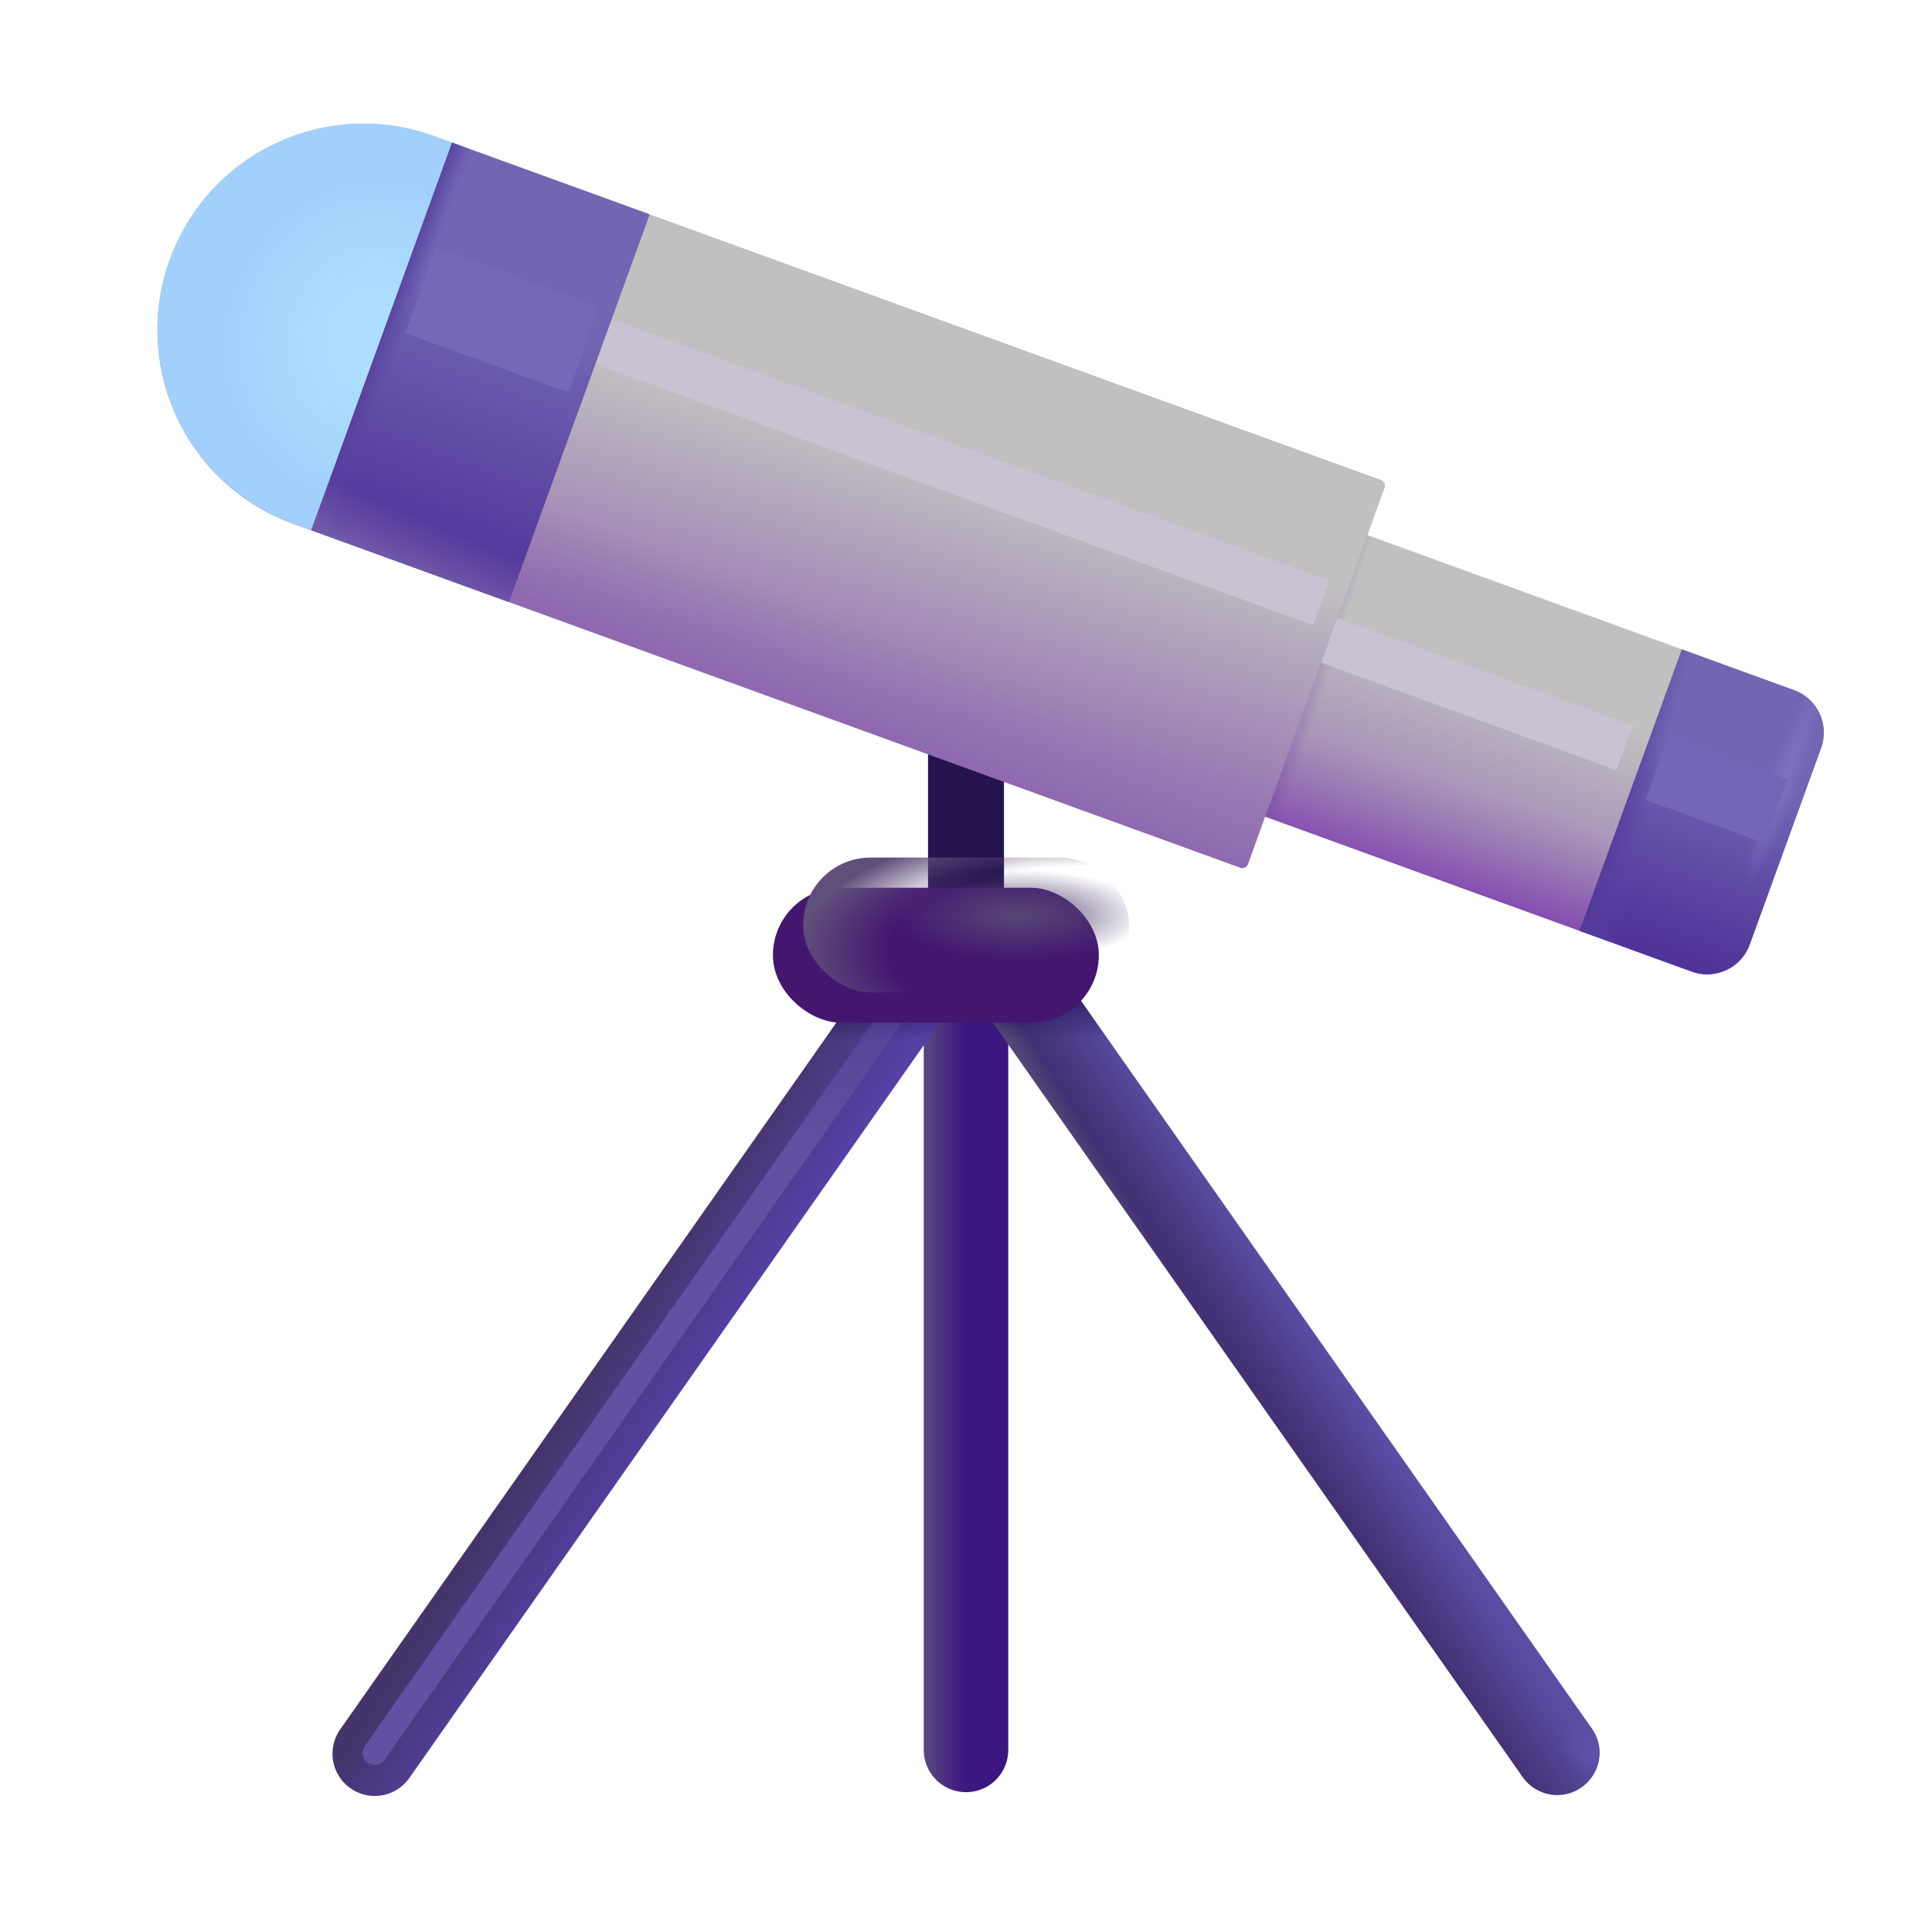
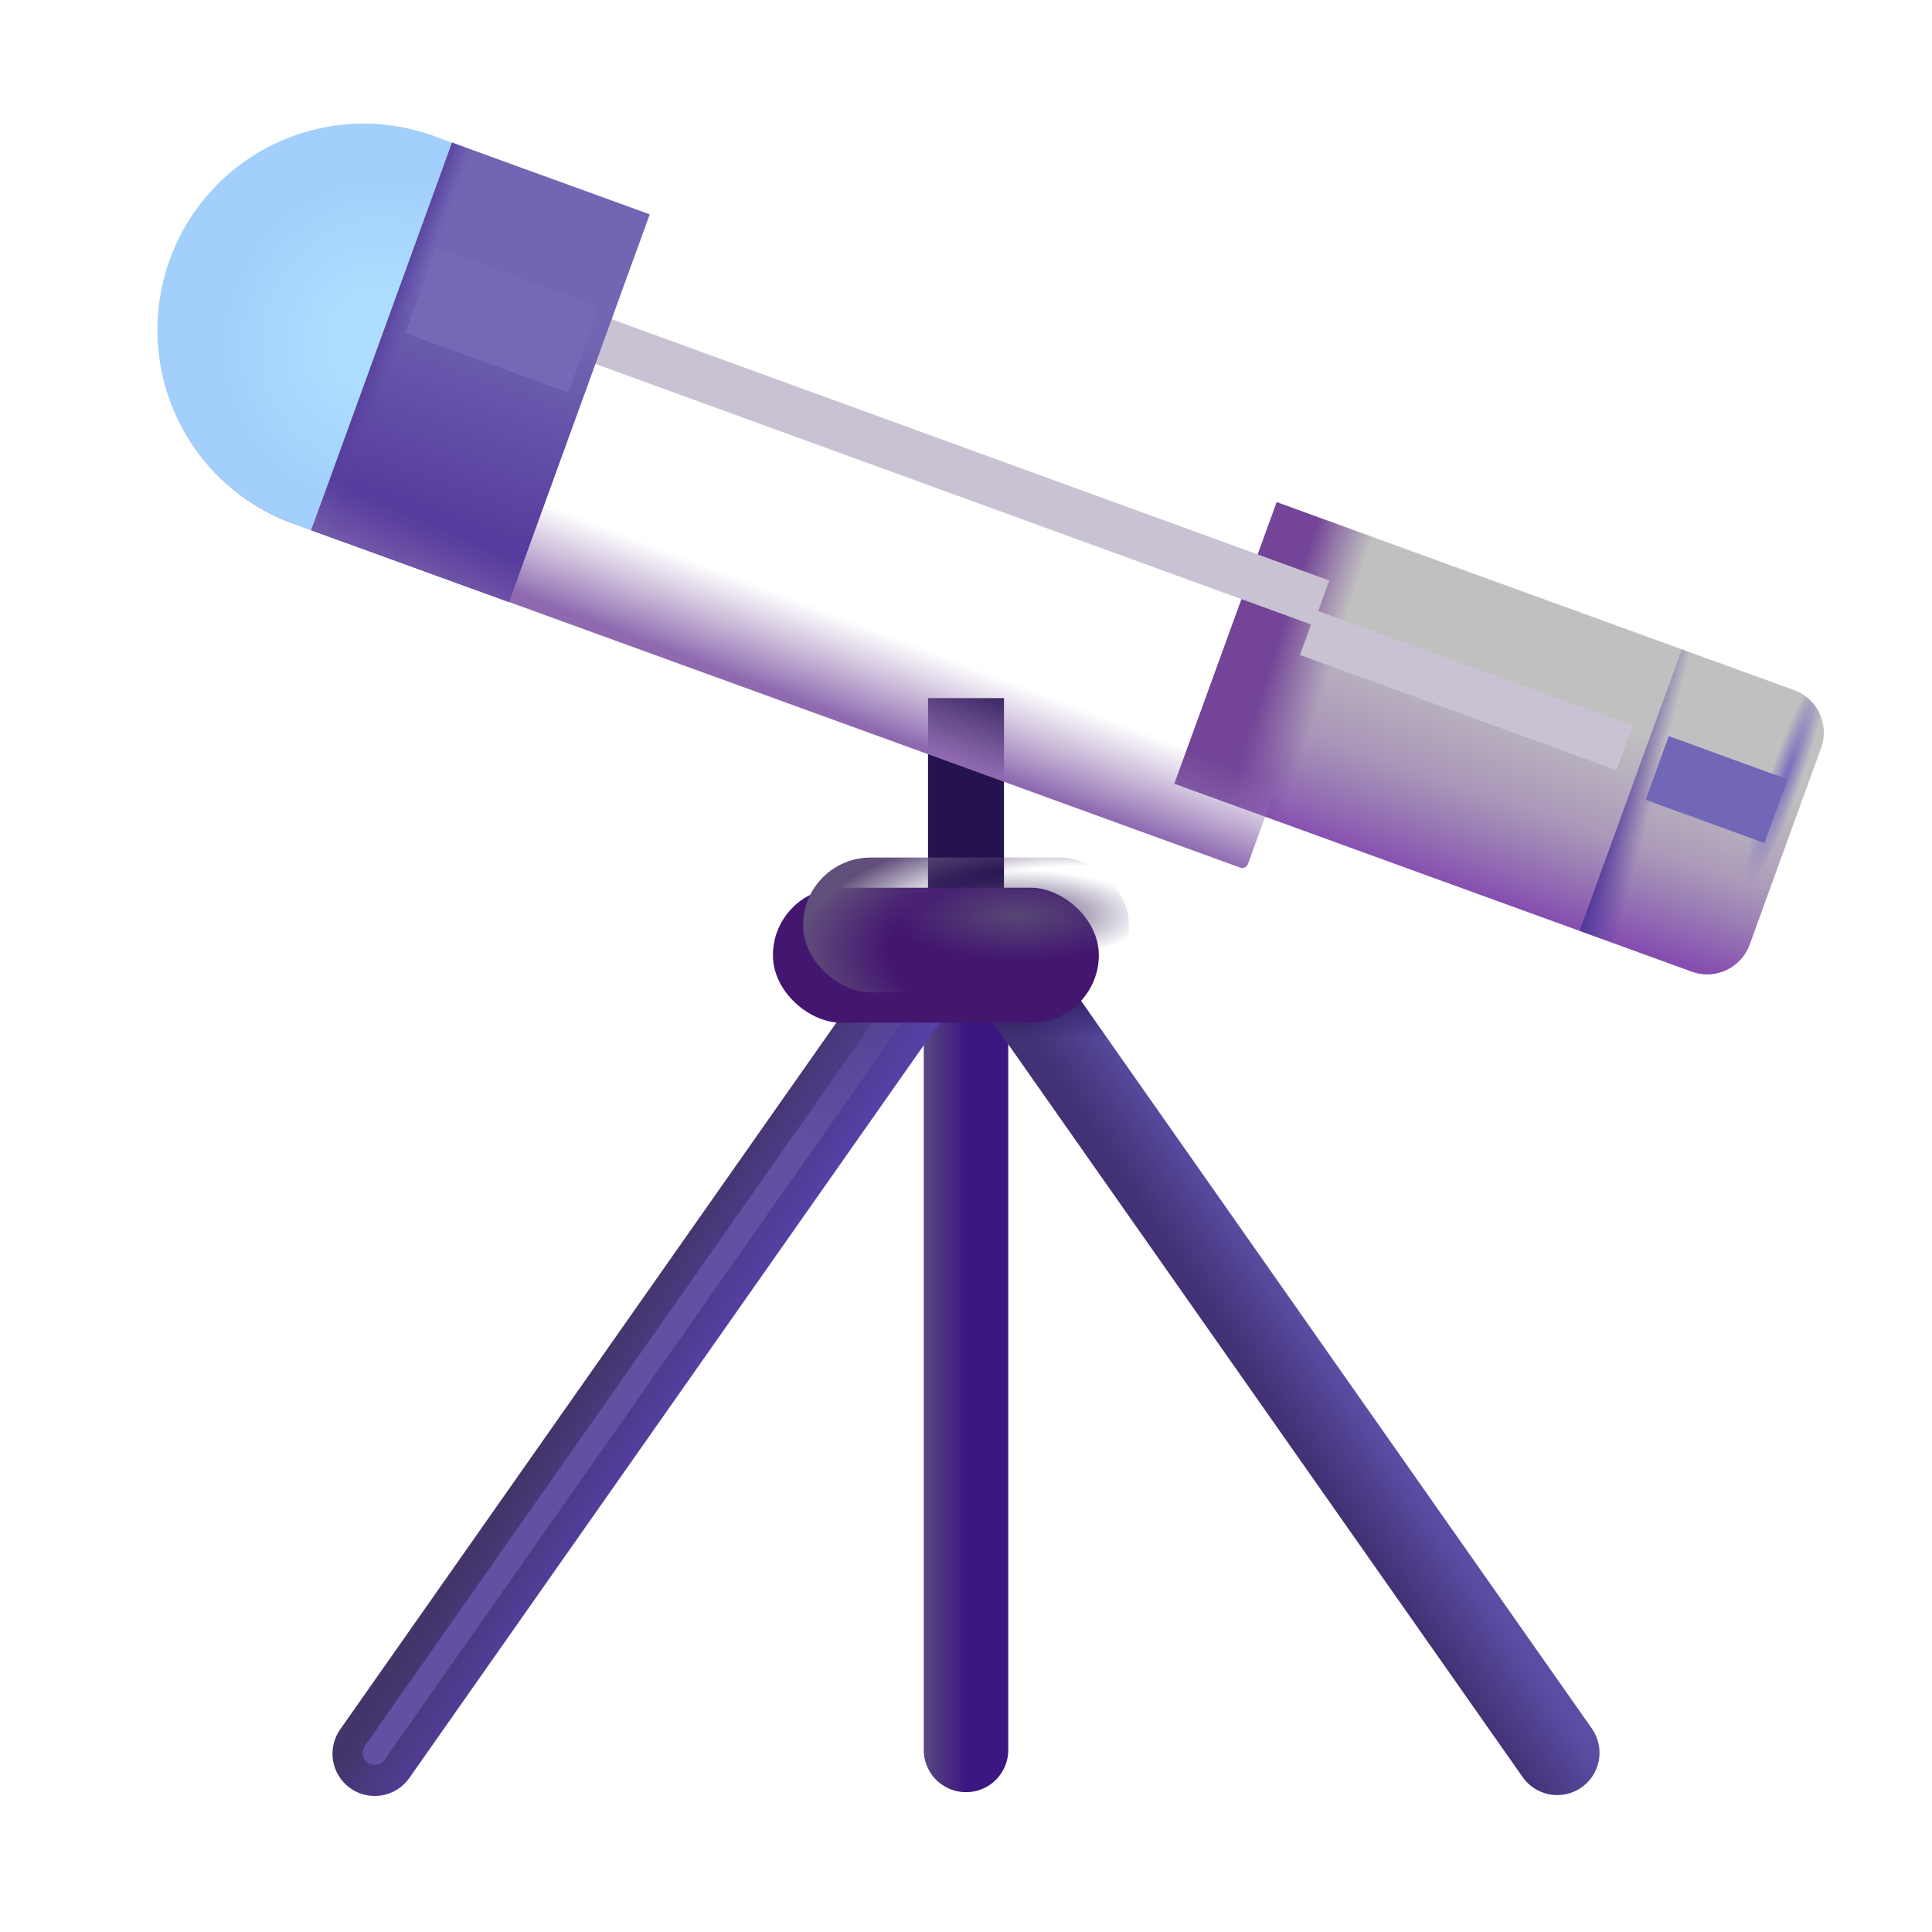
<svg xmlns="http://www.w3.org/2000/svg" width="32" height="32" fill="none">
  <path stroke="url(#a)" stroke-linecap="round" stroke-width="1.4" d="M16 16v12.984" />
  <path stroke="url(#b)" stroke-linecap="round" stroke-width="1.4" d="m16.59 15.922 9.203 13.11" />
-   <path stroke="url(#c)" stroke-linecap="round" stroke-width="1.4" d="m16.59 15.922 9.203 13.11" />
-   <path stroke="url(#d)" stroke-linecap="round" stroke-width="1.4" d="m16.59 15.922 9.203 13.11" />
  <path stroke="url(#e)" stroke-linecap="round" stroke-width="1.4" d="m16.59 15.922 9.203 13.11" />
  <path stroke="url(#f)" stroke-linecap="round" stroke-width="1.4" d="M15.41 15.938 6.207 29.047" />
-   <path stroke="url(#g)" stroke-linecap="round" stroke-width="1.4" d="M15.41 15.938 6.207 29.047" />
  <g filter="url(#h)">
    <path stroke="url(#i)" stroke-linecap="round" stroke-width=".4" d="m15.41 15.922-9.203 13.11" />
  </g>
  <path fill="#251350" d="M15.371 11.563h1.258v3.531h-1.258z" />
  <path fill="url(#j)" d="M30.163 12.39a.75.75 0 0 0-.449-.96l-8.568-3.113-1.693 4.663 8.568 3.112a.75.75 0 0 0 .96-.45z" />
  <path fill="url(#k)" d="M30.163 12.39a.75.75 0 0 0-.449-.96l-8.568-3.113-1.693 4.663 8.568 3.112a.75.75 0 0 0 .96-.45z" />
  <path fill="url(#l)" d="M30.163 12.39a.75.75 0 0 0-.449-.96l-8.568-3.113-1.693 4.663 8.568 3.112a.75.75 0 0 0 .96-.45z" />
-   <path fill="url(#m)" d="m26.164 15.417 1.693-4.662 1.857.675a.75.75 0 0 1 .45.96l-1.182 3.253a.75.75 0 0 1-.961.449z" />
  <path fill="url(#n)" d="m26.164 15.417 1.693-4.662 1.857.675a.75.75 0 0 1 .45.96l-1.182 3.253a.75.75 0 0 1-.961.449z" />
  <path fill="url(#o)" d="m26.164 15.417 1.693-4.662 1.857.675a.75.75 0 0 1 .45.96l-1.182 3.253a.75.75 0 0 1-.961.449z" />
  <g filter="url(#p)">
    <path fill="#C9C2D2" d="m21.802 10.109 5.24 1.907-.27.74-5.24-1.908z" />
  </g>
-   <path fill="url(#q)" d="M2.813 4.297a3.415 3.415 0 0 1 4.376-2.044L22.874 7.95a.1.1 0 0 1 .06.128L20.67 14.31a.1.1 0 0 1-.128.06L4.857 8.673a3.415 3.415 0 0 1-2.044-4.376" />
  <path fill="url(#r)" d="M2.813 4.297a3.415 3.415 0 0 1 4.376-2.044L22.874 7.95a.1.1 0 0 1 .06.128L20.67 14.31a.1.1 0 0 1-.128.06L4.857 8.673a3.415 3.415 0 0 1-2.044-4.376" />
  <g filter="url(#s)">
    <rect width="2.234" height="5.398" fill="#431670" rx="1.117" transform="matrix(0 -1 -1 0 18.7 16.438)" />
  </g>
  <rect width="2.234" height="5.398" fill="url(#t)" rx="1.117" transform="matrix(0 -1 -1 0 18.7 16.438)" />
  <rect width="2.234" height="5.398" fill="url(#u)" rx="1.117" transform="matrix(0 -1 -1 0 18.7 16.438)" />
  <g filter="url(#v)">
    <path fill="#C9C2D2" d="m9.733 5.143 12.284 4.472-.269.74L9.464 5.883z" />
  </g>
  <g filter="url(#w)">
    <path fill="url(#x)" d="M8.074 2.58 5.742 9l-.885-.327a3.415 3.415 0 1 1 2.332-6.42z" />
  </g>
  <path fill="url(#y)" d="M10.762 3.55 7.488 2.362l-2.332 6.42 3.274 1.19z" />
  <path fill="url(#z)" d="M10.762 3.55 7.488 2.362l-2.332 6.42 3.274 1.19z" />
  <path fill="url(#A)" d="M10.762 3.55 7.488 2.362l-2.332 6.42 3.274 1.19z" />
  <g filter="url(#B)">
    <path fill="#7468B7" d="m7.232 4.094 2.7.983-.518 1.424-2.7-.983z" />
  </g>
  <g filter="url(#C)">
    <path fill="#7266B6" d="m27.64 12.192 1.967.716-.384 1.055-1.967-.716z" />
  </g>
  <defs>
    <linearGradient id="a" x1="16" x2="15.137" y1="23.875" y2="23.875" gradientUnits="userSpaceOnUse">
      <stop stop-color="#3C1681" />
      <stop offset="1" stop-color="#605482" />
    </linearGradient>
    <linearGradient id="b" x1="20.902" x2="19.855" y1="20.734" y2="21.422" gradientUnits="userSpaceOnUse">
      <stop stop-color="#5B4DA4" />
      <stop offset="1" stop-color="#423174" />
    </linearGradient>
    <linearGradient id="c" x1="16.777" x2="17.137" y1="17.516" y2="17.297" gradientUnits="userSpaceOnUse">
      <stop stop-color="#574C77" />
      <stop offset="1" stop-color="#574C77" stop-opacity="0" />
    </linearGradient>
    <linearGradient id="e" x1="17.203" x2="17.203" y1="15.422" y2="17.203" gradientUnits="userSpaceOnUse">
      <stop offset=".407" stop-color="#1D0A4A" />
      <stop offset="1" stop-color="#1D0A4A" stop-opacity="0" />
    </linearGradient>
    <linearGradient id="f" x1="11.496" x2="10.027" y1="23.047" y2="22.109" gradientUnits="userSpaceOnUse">
      <stop stop-color="#5640A6" />
      <stop offset=".944" stop-color="#43356A" />
    </linearGradient>
    <linearGradient id="g" x1="14.797" x2="14.797" y1="15.438" y2="17.219" gradientUnits="userSpaceOnUse">
      <stop offset=".407" stop-color="#1D0A4A" />
      <stop offset="1" stop-color="#1D0A4A" stop-opacity="0" />
    </linearGradient>
    <linearGradient id="i" x1="6.559" x2="15.41" y1="28.781" y2="15.656" gradientUnits="userSpaceOnUse">
      <stop offset=".743" stop-color="#6250A3" />
      <stop offset="1" stop-color="#6250A3" stop-opacity="0" />
    </linearGradient>
    <linearGradient id="j" x1="25.684" x2="24.465" y1="11.547" y2="14.734" gradientUnits="userSpaceOnUse">
      <stop stop-color="#C1C0C1" />
      <stop offset="1" stop-color="#9777B3" />
    </linearGradient>
    <linearGradient id="k" x1="25.402" x2="25.949" y1="15.234" y2="13.594" gradientUnits="userSpaceOnUse">
      <stop offset=".068" stop-color="#864EB1" />
      <stop offset="1" stop-color="#987BB3" stop-opacity="0" />
    </linearGradient>
    <linearGradient id="l" x1="20.237" x2="21.481" y1="12.371" y2="12.774" gradientUnits="userSpaceOnUse">
      <stop offset=".256" stop-color="#734497" />
      <stop offset="1" stop-color="#734497" stop-opacity="0" />
    </linearGradient>
    <linearGradient id="m" x1="29.46" x2="27.82" y1="11.22" y2="15.833" gradientUnits="userSpaceOnUse">
      <stop offset=".343" stop-color="#7166B3" />
      <stop offset="1" stop-color="#503398" />
    </linearGradient>
    <linearGradient id="n" x1="26.855" x2="27.432" y1="12.891" y2="13.039" gradientUnits="userSpaceOnUse">
      <stop stop-color="#533A9A" />
      <stop offset="1" stop-color="#5D47A3" stop-opacity="0" />
    </linearGradient>
    <linearGradient id="q" x1="13.902" x2="12.773" y1="7.203" y2="10.922" gradientUnits="userSpaceOnUse">
      <stop stop-color="#C1C0C1" />
      <stop offset="1" stop-color="#9777B3" />
    </linearGradient>
    <linearGradient id="r" x1="14.402" x2="15.074" y1="12.406" y2="10.641" gradientUnits="userSpaceOnUse">
      <stop offset=".18" stop-color="#8E69B0" />
      <stop offset="1" stop-color="#987BB3" stop-opacity="0" />
    </linearGradient>
    <linearGradient id="y" x1="9.725" x2="7.37" y1="3.019" y2="9.511" gradientUnits="userSpaceOnUse">
      <stop offset=".343" stop-color="#7166B3" />
      <stop offset="1" stop-color="#503398" />
    </linearGradient>
    <linearGradient id="z" x1="6.277" x2="6.699" y1="5.391" y2="5.547" gradientUnits="userSpaceOnUse">
      <stop stop-color="#533A9A" />
      <stop offset="1" stop-color="#5D47A3" stop-opacity="0" />
    </linearGradient>
    <linearGradient id="A" x1="6.327" x2="6.765" y1="9.511" y2="8.469" gradientUnits="userSpaceOnUse">
      <stop stop-color="#7B64AE" />
      <stop offset="1" stop-color="#7B64AE" stop-opacity="0" />
    </linearGradient>
    <filter id="h" width="10.403" height="14.309" x="5.607" y="15.322" color-interpolation-filters="sRGB" filterUnits="userSpaceOnUse">
      <feFlood flood-opacity="0" result="BackgroundImageFix" />
      <feBlend in="SourceGraphic" in2="BackgroundImageFix" result="shape" />
      <feGaussianBlur result="effect1_foregroundBlur_18_25150" stdDeviation=".2" />
    </filter>
    <filter id="p" width="7.509" height="4.647" x="20.533" y="9.109" color-interpolation-filters="sRGB" filterUnits="userSpaceOnUse">
      <feFlood flood-opacity="0" result="BackgroundImageFix" />
      <feBlend in="SourceGraphic" in2="BackgroundImageFix" result="shape" />
      <feGaussianBlur result="effect1_foregroundBlur_18_25150" stdDeviation=".5" />
    </filter>
    <filter id="s" width="5.898" height="2.734" x="12.801" y="14.203" color-interpolation-filters="sRGB" filterUnits="userSpaceOnUse">
      <feFlood flood-opacity="0" result="BackgroundImageFix" />
      <feBlend in="SourceGraphic" in2="BackgroundImageFix" result="shape" />
      <feColorMatrix in="SourceAlpha" result="hardAlpha" values="0 0 0 0 0 0 0 0 0 0 0 0 0 0 0 0 0 0 127 0" />
      <feOffset dx="-.5" dy=".5" />
      <feGaussianBlur stdDeviation=".5" />
      <feComposite in2="hardAlpha" k2="-1" k3="1" operator="arithmetic" />
      <feColorMatrix values="0 0 0 0 0.188 0 0 0 0 0.129 0 0 0 0 0.31 0 0 0 1 0" />
      <feBlend in2="shape" result="effect1_innerShadow_18_25150" />
    </filter>
    <filter id="v" width="14.553" height="7.212" x="8.464" y="4.143" color-interpolation-filters="sRGB" filterUnits="userSpaceOnUse">
      <feFlood flood-opacity="0" result="BackgroundImageFix" />
      <feBlend in="SourceGraphic" in2="BackgroundImageFix" result="shape" />
      <feGaussianBlur result="effect1_foregroundBlur_18_25150" stdDeviation=".5" />
    </filter>
    <filter id="w" width="5.468" height="6.953" x="2.607" y="2.047" color-interpolation-filters="sRGB" filterUnits="userSpaceOnUse">
      <feFlood flood-opacity="0" result="BackgroundImageFix" />
      <feBlend in="SourceGraphic" in2="BackgroundImageFix" result="shape" />
      <feColorMatrix in="SourceAlpha" result="hardAlpha" values="0 0 0 0 0 0 0 0 0 0 0 0 0 0 0 0 0 0 127 0" />
      <feOffset />
      <feGaussianBlur stdDeviation=".25" />
      <feComposite in2="hardAlpha" k2="-1" k3="1" operator="arithmetic" />
      <feColorMatrix values="0 0 0 0 0.714 0 0 0 0 0.78 0 0 0 0 0.851 0 0 0 1 0" />
      <feBlend in2="shape" result="effect1_innerShadow_18_25150" />
    </filter>
    <filter id="B" width="4.419" height="3.607" x="6.114" y="3.494" color-interpolation-filters="sRGB" filterUnits="userSpaceOnUse">
      <feFlood flood-opacity="0" result="BackgroundImageFix" />
      <feBlend in="SourceGraphic" in2="BackgroundImageFix" result="shape" />
      <feGaussianBlur result="effect1_foregroundBlur_18_25150" stdDeviation=".3" />
    </filter>
    <filter id="C" width="3.551" height="2.972" x="26.655" y="11.592" color-interpolation-filters="sRGB" filterUnits="userSpaceOnUse">
      <feFlood flood-opacity="0" result="BackgroundImageFix" />
      <feBlend in="SourceGraphic" in2="BackgroundImageFix" result="shape" />
      <feGaussianBlur result="effect1_foregroundBlur_18_25150" stdDeviation=".3" />
    </filter>
    <radialGradient id="d" cx="0" cy="0" r="1" gradientTransform="matrix(-.539 -.078 .062 -.431 26.395 28.969)" gradientUnits="userSpaceOnUse">
      <stop offset=".274" stop-color="#604FA8" />
      <stop offset="1" stop-color="#604FA8" stop-opacity="0" />
    </radialGradient>
    <radialGradient id="o" cx="0" cy="0" r="1" gradientTransform="rotate(109.312 10.24 16.914)scale(1.937 .266)" gradientUnits="userSpaceOnUse">
      <stop offset=".091" stop-color="#7D72BE" />
      <stop offset="1" stop-color="#7D72BE" stop-opacity="0" />
    </radialGradient>
    <radialGradient id="t" cx="0" cy="0" r="1" gradientTransform="matrix(0 5.078 -2.25 0 .688 .813)" gradientUnits="userSpaceOnUse">
      <stop offset=".622" stop-color="#614F7B" stop-opacity="0" />
      <stop offset=".92" stop-color="#614F7B" />
    </radialGradient>
    <radialGradient id="u" cx="0" cy="0" r="1" gradientTransform="matrix(0 2.141 -.753 0 1.281 1.828)" gradientUnits="userSpaceOnUse">
      <stop stop-color="#574775" />
      <stop offset="1" stop-color="#574775" stop-opacity="0" />
    </radialGradient>
    <radialGradient id="x" cx="0" cy="0" r="1" gradientTransform="matrix(-.969 2.688 -2.482 -.895 6.215 5.64)" gradientUnits="userSpaceOnUse">
      <stop offset=".224" stop-color="#ADDEFF" />
      <stop offset="1" stop-color="#A2CFFB" />
    </radialGradient>
  </defs>
</svg>